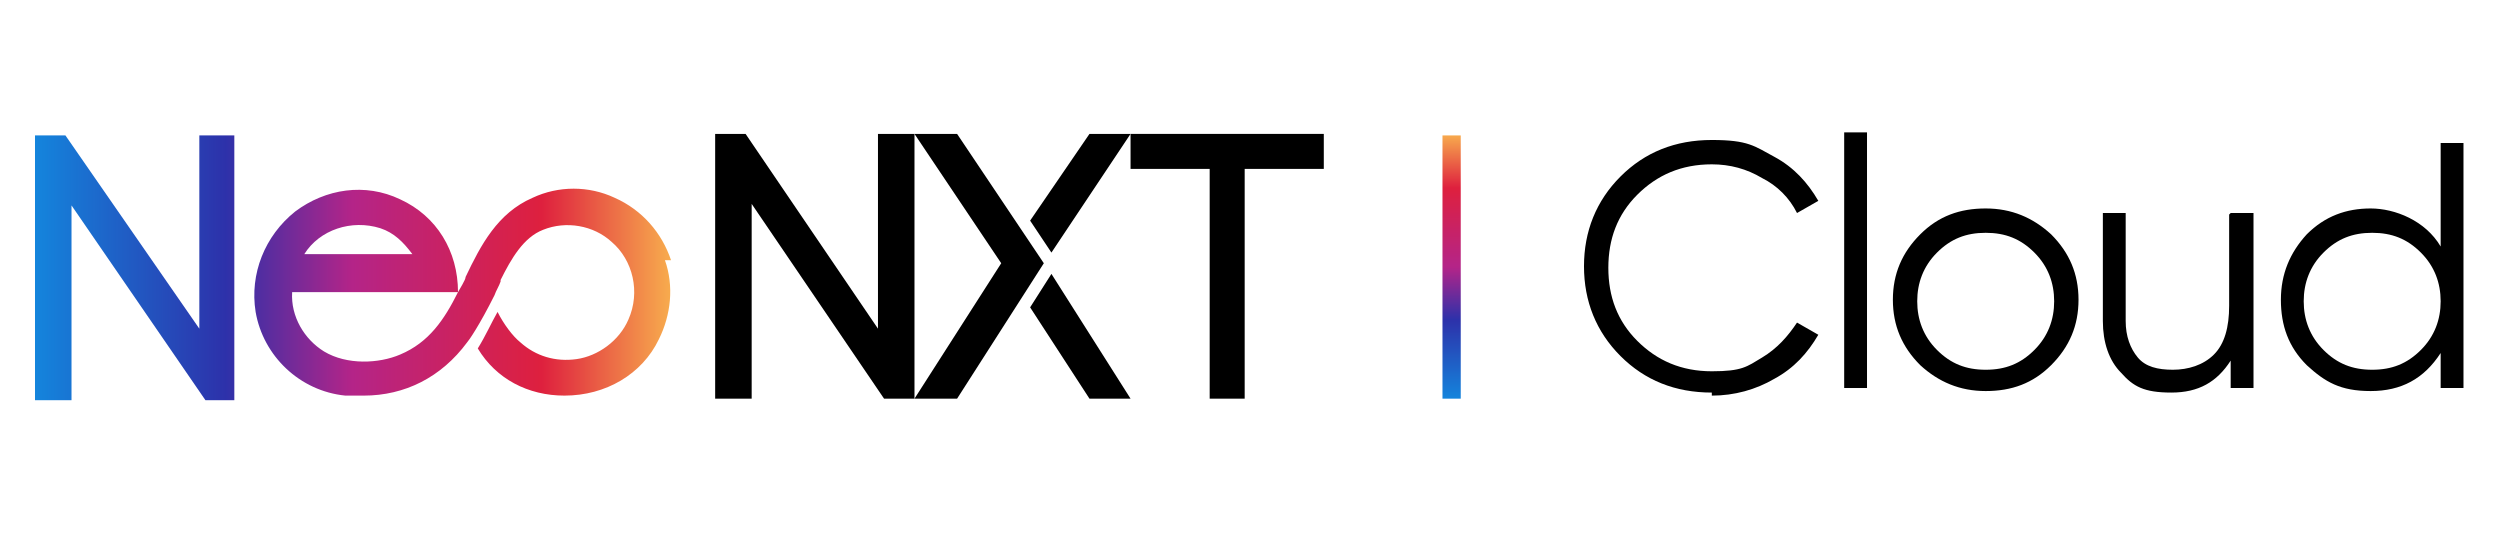
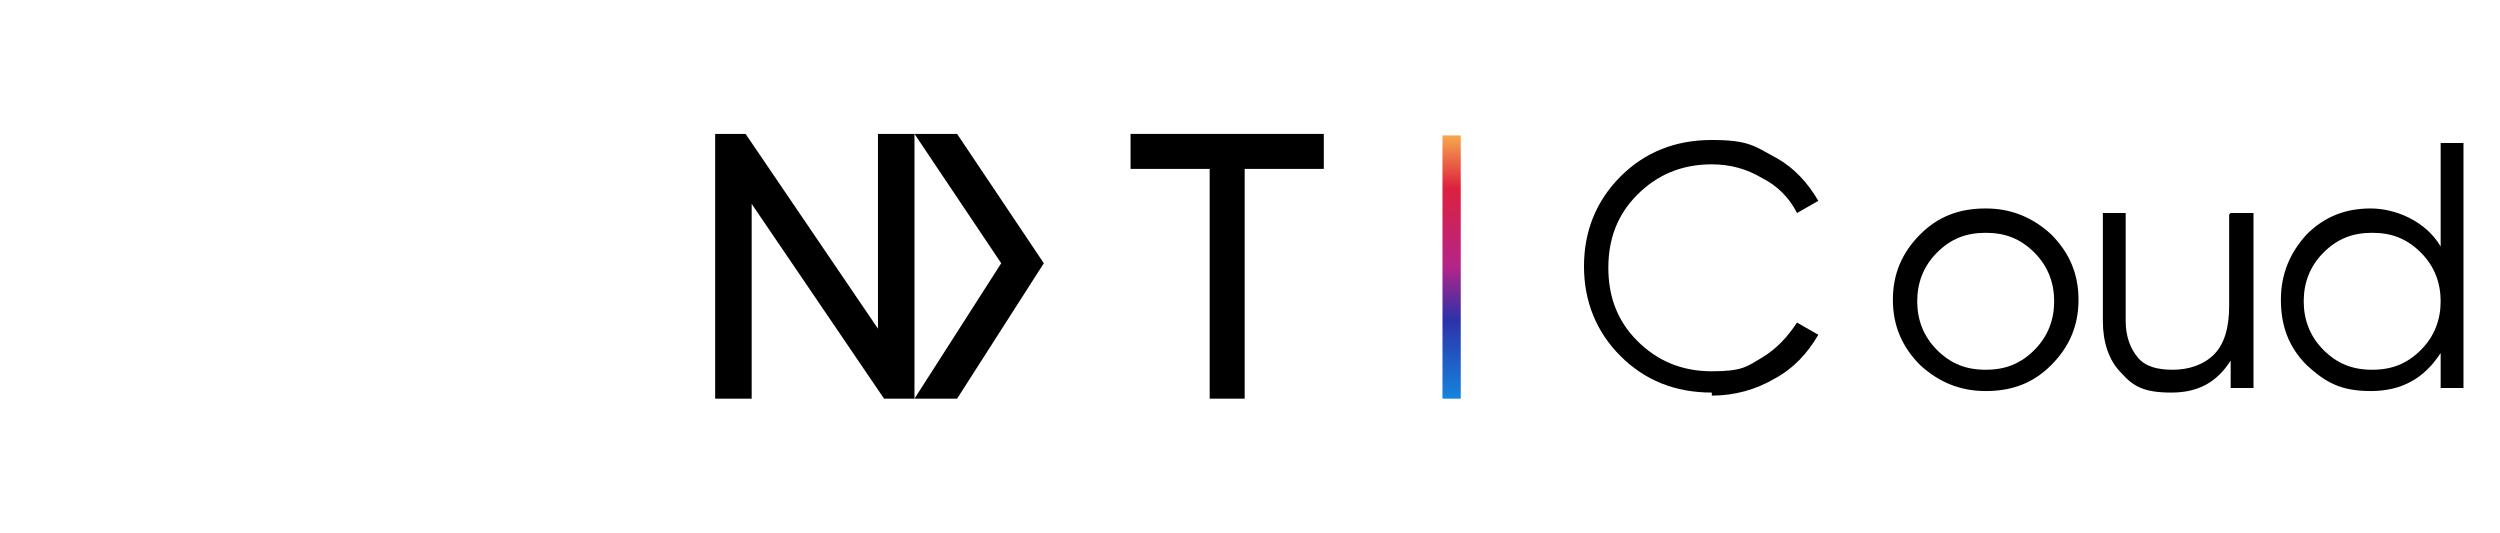
<svg xmlns="http://www.w3.org/2000/svg" xmlns:xlink="http://www.w3.org/1999/xlink" id="Layer_1" version="1.1" viewBox="0 0 164.3 35">
  <defs>
    <style>
      .st0 {
        fill: url(#linear-gradient2);
      }

      .st1 {
        fill: url(#linear-gradient1);
      }

      .st2 {
        fill: url(#linear-gradient);
      }
    </style>
    <linearGradient id="linear-gradient" x1="2.4" y1="17.6" x2="43.9" y2="17.6" gradientUnits="userSpaceOnUse">
      <stop offset="0" stop-color="#1484dc" />
      <stop offset=".3" stop-color="#2d31aa" />
      <stop offset=".5" stop-color="#b42488" />
      <stop offset=".8" stop-color="#de203e" />
      <stop offset="1" stop-color="#f7a94d" />
    </linearGradient>
    <linearGradient id="linear-gradient1" x1="95.4" y1="26.2" x2="95.4" y2="8.9" xlink:href="#linear-gradient" />
    <linearGradient id="linear-gradient2" x1="2.4" y1="19.2" x2="43.9" y2="19.2" xlink:href="#linear-gradient" />
  </defs>
-   <polygon class="st2" points="13.1 21.6 4.3 8.9 2.3 8.9 2.3 26.3 4.7 26.3 4.7 13.5 13.5 26.3 15.4 26.3 15.4 8.9 13.1 8.9 13.1 21.6" />
  <polygon points="57.7 21.6 49 8.8 47 8.8 47 26.2 49.4 26.2 49.4 13.4 58.1 26.2 60.1 26.2 60.1 8.8 57.7 8.8 57.7 21.6" />
  <polygon points="74.3 8.8 74.3 11.1 79.5 11.1 79.5 26.2 81.8 26.2 81.8 11.1 87 11.1 87 8.8 74.3 8.8" />
  <g>
    <path d="M112.5,25.8c-2.4,0-4.4-.8-6-2.4-1.6-1.6-2.4-3.6-2.4-5.9s.8-4.3,2.4-5.9c1.6-1.6,3.6-2.4,6-2.4s2.8.4,4.1,1.1,2.2,1.7,2.9,2.9l-1.4.8c-.5-1-1.3-1.8-2.3-2.3-1-.6-2.1-.9-3.3-.9-2,0-3.6.7-4.9,2-1.3,1.3-1.9,2.9-1.9,4.8s.6,3.5,1.9,4.8c1.3,1.3,2.9,2,4.9,2s2.3-.3,3.3-.9c1-.6,1.7-1.4,2.3-2.3l1.4.8c-.7,1.2-1.6,2.2-2.9,2.9-1.2.7-2.6,1.1-4.1,1.1Z" />
-     <path d="M121.2,25.5V8.7h1.5v16.8h-1.5Z" />
    <path d="M134.8,24c-1.2,1.2-2.6,1.7-4.3,1.7s-3.1-.6-4.3-1.7c-1.2-1.2-1.8-2.6-1.8-4.3s.6-3.1,1.8-4.3c1.2-1.2,2.6-1.7,4.3-1.7s3.1.6,4.3,1.7c1.2,1.2,1.8,2.6,1.8,4.3s-.6,3.1-1.8,4.3ZM127.3,23c.9.9,1.9,1.3,3.2,1.3s2.3-.4,3.2-1.3c.9-.9,1.3-2,1.3-3.2s-.4-2.3-1.3-3.2c-.9-.9-1.9-1.3-3.2-1.3s-2.3.4-3.2,1.3c-.9.9-1.3,2-1.3,3.2s.4,2.3,1.3,3.2Z" />
    <path d="M146.6,14h1.5v11.5h-1.5v-1.8c-.9,1.4-2.1,2.1-3.9,2.1s-2.5-.4-3.3-1.3c-.8-.8-1.2-2-1.2-3.4v-7.1h1.5v7.1c0,1,.3,1.8.8,2.4.5.6,1.3.8,2.3.8s2-.3,2.7-1c.7-.7,1-1.8,1-3.2v-6Z" />
    <path d="M160.4,9.4h1.5v16.1h-1.5v-2.3c-1.1,1.7-2.6,2.5-4.6,2.5s-3-.6-4.2-1.7c-1.2-1.2-1.7-2.6-1.7-4.3s.6-3.1,1.7-4.3c1.2-1.2,2.6-1.7,4.2-1.7s3.6.8,4.6,2.5v-6.8ZM152.7,23c.9.9,1.9,1.3,3.2,1.3s2.3-.4,3.2-1.3c.9-.9,1.3-2,1.3-3.2s-.4-2.3-1.3-3.2c-.9-.9-1.9-1.3-3.2-1.3s-2.3.4-3.2,1.3c-.9.9-1.3,2-1.3,3.2s.4,2.3,1.3,3.2Z" />
  </g>
  <rect class="st1" x="94.8" y="8.9" width="1.2" height="17.3" />
  <g>
-     <polygon points="69.1 16.6 74.3 8.8 71.6 8.8 67.7 14.5 69.1 16.6" />
-     <polygon points="67.7 20.2 71.6 26.2 74.3 26.2 69.1 18 67.7 20.2" />
    <polygon points="68.6 17.3 62.9 8.8 60.1 8.8 65.8 17.3 60.1 26.2 62.9 26.2 68.6 17.3" />
  </g>
-   <path class="st0" d="M44.1,17.1c-.6-1.8-1.9-3.3-3.7-4.1-1.7-.8-3.7-.8-5.4,0-2.3,1-3.4,3.1-4.4,5.2,0,.2-.4.8-.5,1-.9,1.8-1.9,3.3-3.8,4.1-1.4.6-3.5.7-5-.2-1.3-.8-2.2-2.3-2.1-3.9h0s10.9,0,10.9,0c0-2.7-1.4-5-3.8-6.1-2.3-1.1-4.9-.7-6.9.8-2,1.6-3,4.1-2.6,6.6.5,2.9,2.9,5.2,5.9,5.5.4,0,.8,0,1.2,0,2.7,0,5.1-1.2,6.8-3.5.1-.1.8-1.1,1.8-3.1.1-.3.3-.6.4-.9,0,0,0,0,0-.1h0c.7-1.4,1.5-2.8,2.8-3.3,1.5-.6,3.3-.3,4.5.8,1.4,1.2,1.9,3.3,1.1,5.1-.6,1.4-2,2.4-3.4,2.6-1.4.2-2.7-.2-3.7-1.1-.5-.4-1.1-1.2-1.5-2-.4.7-.8,1.6-1.3,2.4,1.2,2,3.3,3.1,5.7,3.1,2.7,0,5.1-1.4,6.2-3.7.8-1.6,1-3.5.4-5.2ZM25,15c.9.3,1.5.9,2.1,1.7h-7.1c1-1.6,3.1-2.3,5-1.7Z" />
</svg>